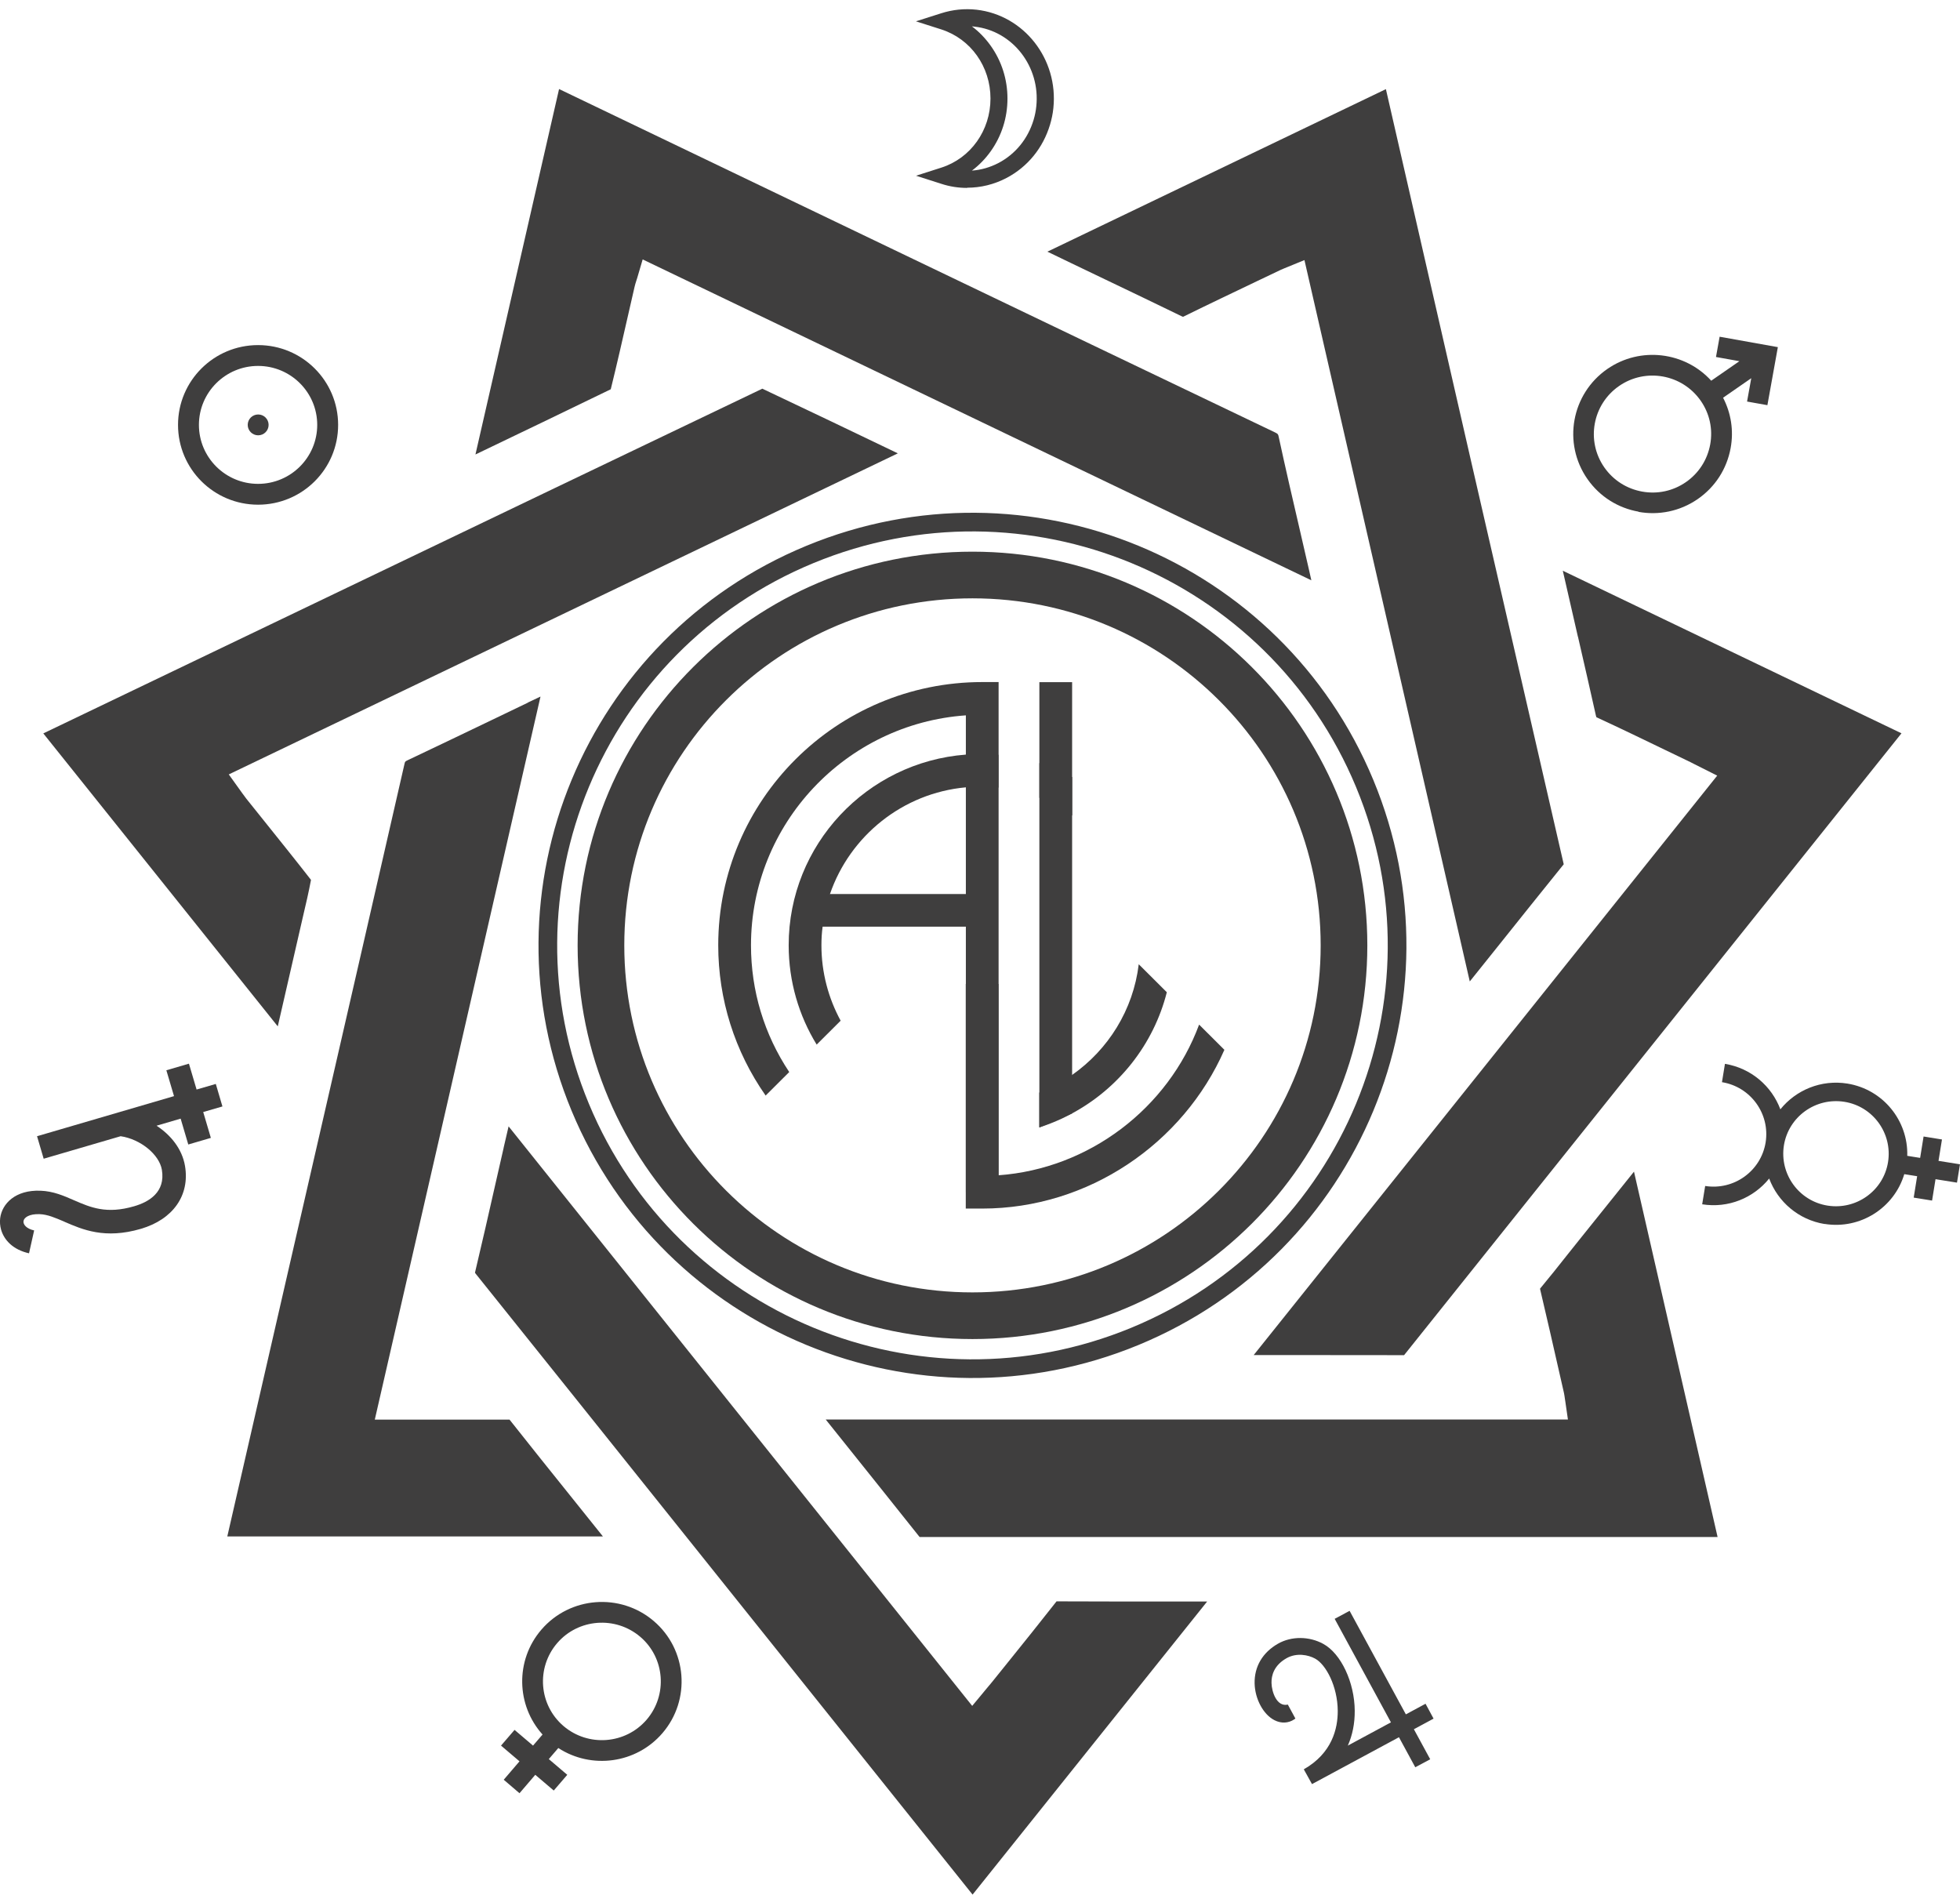
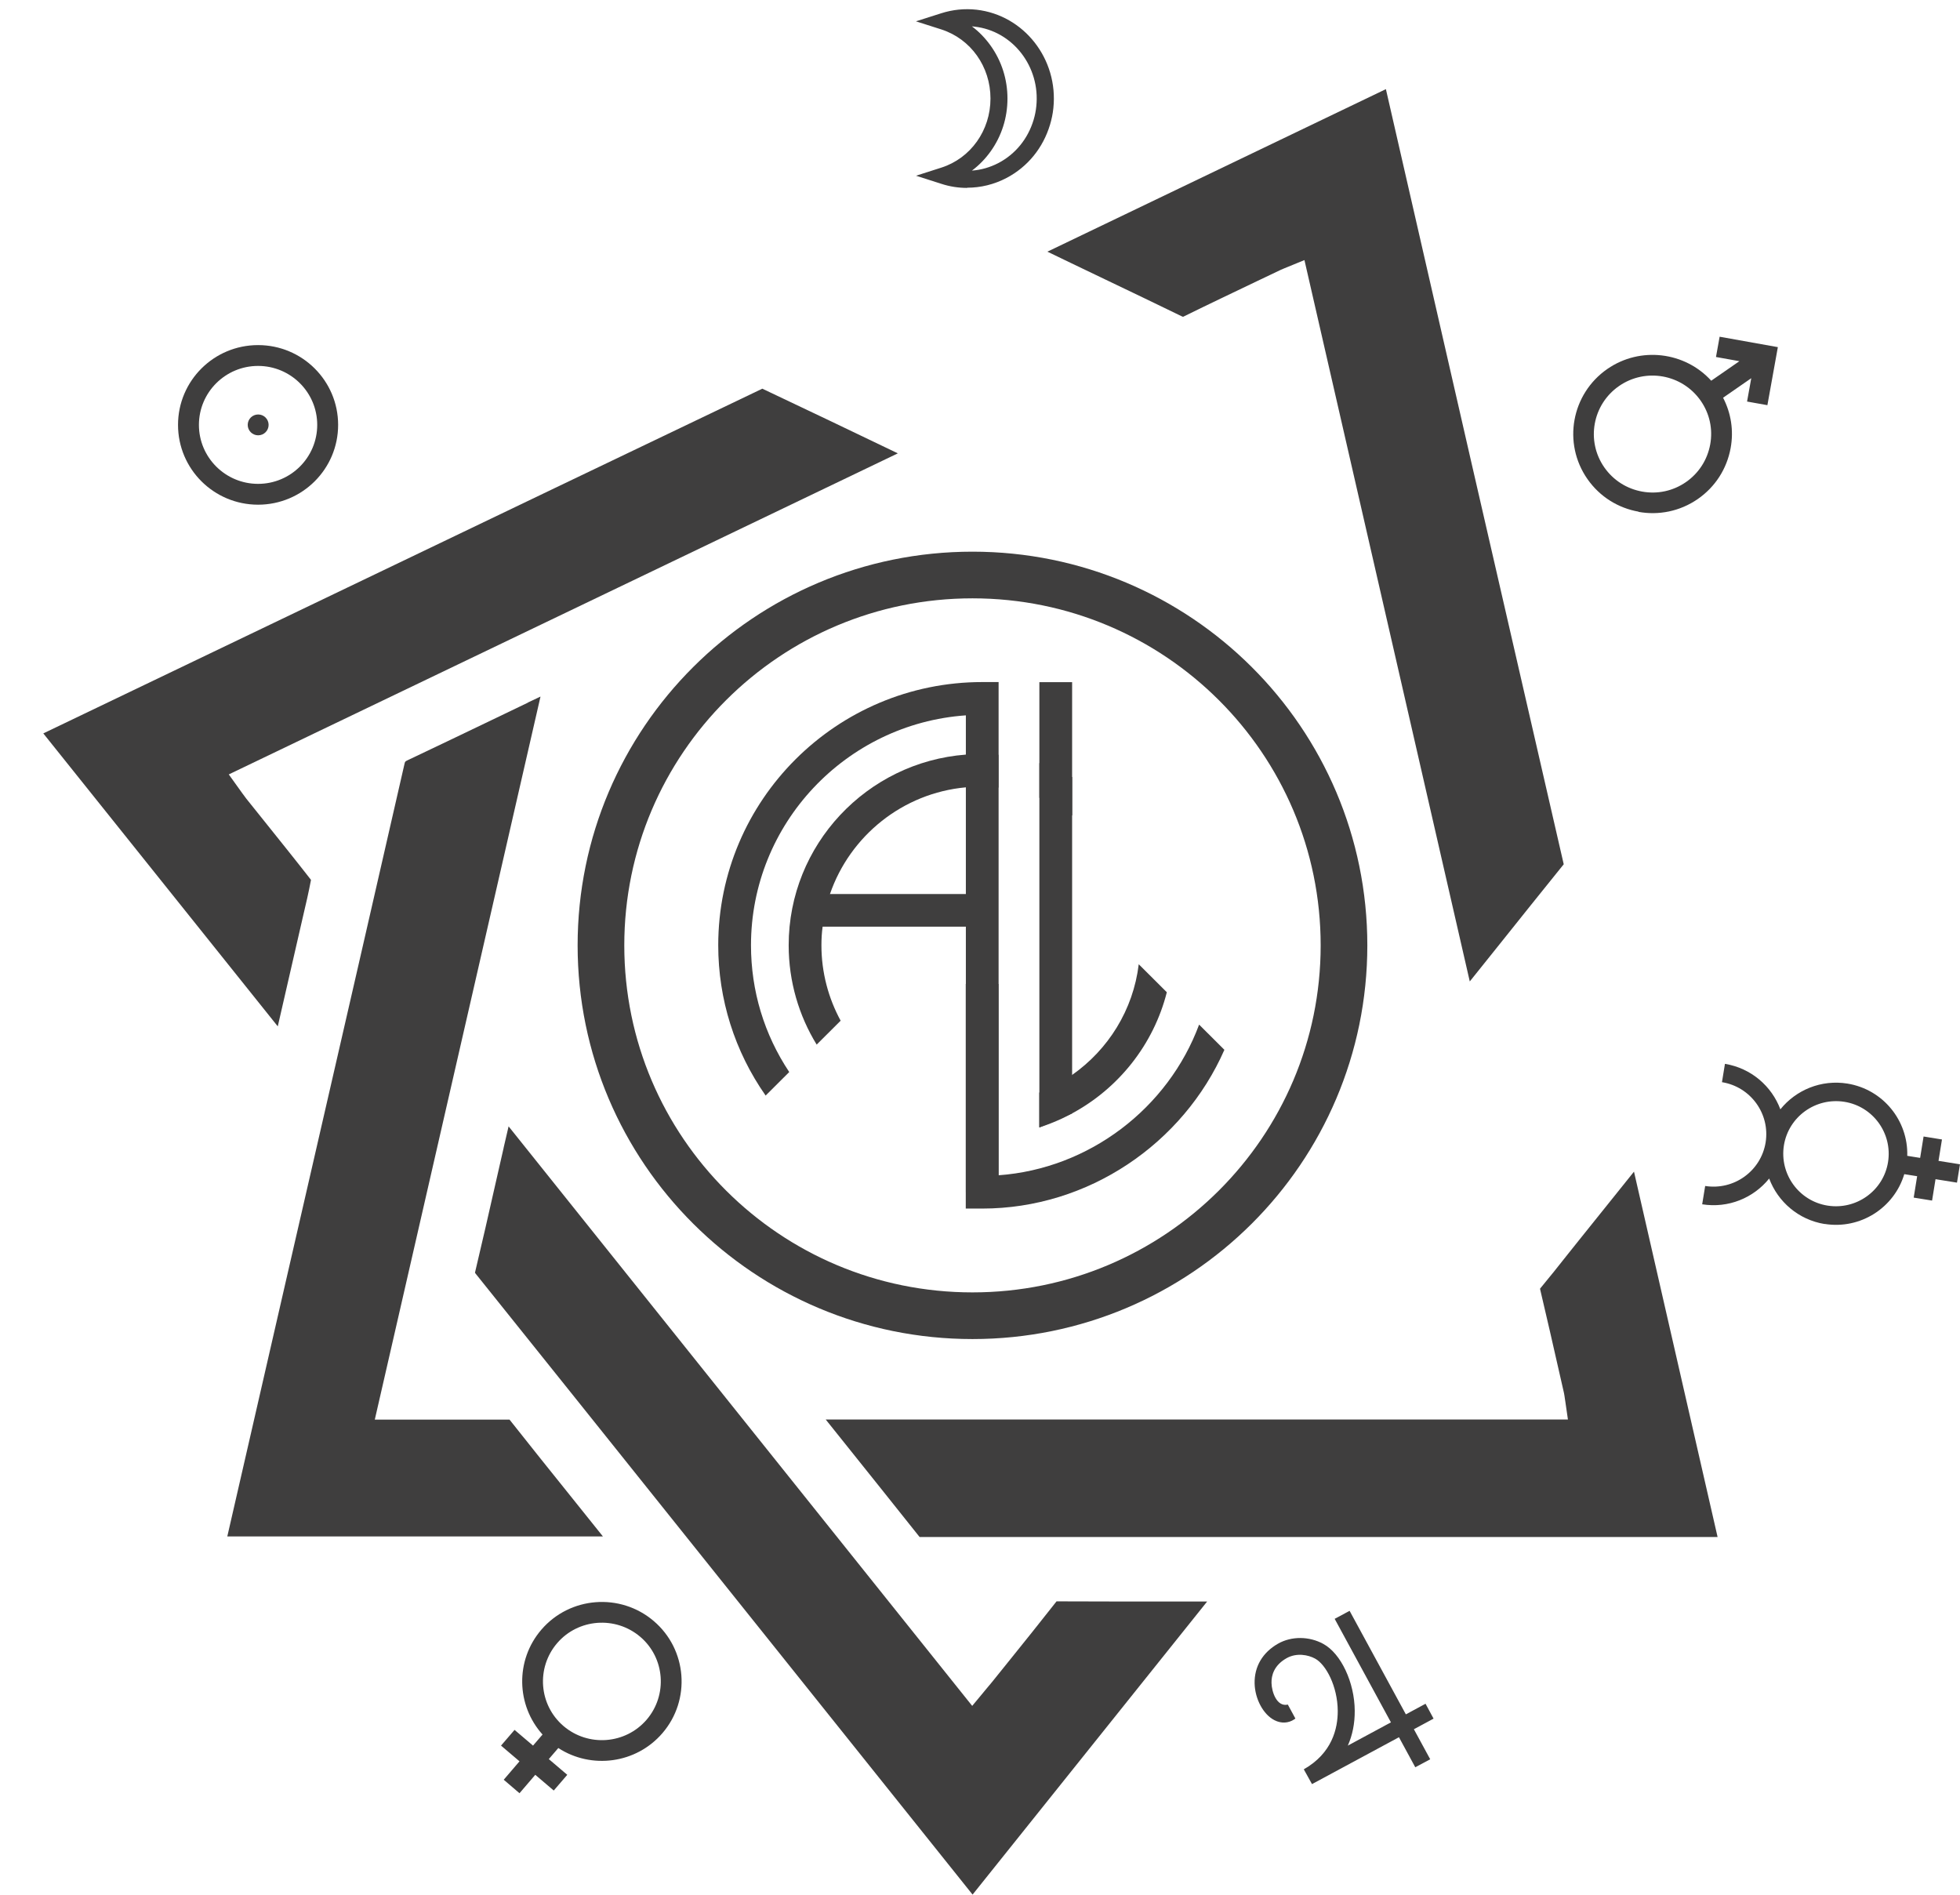
<svg xmlns="http://www.w3.org/2000/svg" width="210" height="203" viewBox="0 0 210 203" fill="none">
  <path d="M169.162 132.893C168.742 133.412 168.332 133.94 167.912 134.458C166.993 135.624 166.033 136.829 165.063 137.995C165.033 138.035 165.013 138.055 165.003 138.075C165.003 138.075 165.013 138.145 165.043 138.254C165.733 141.164 166.393 144.074 167.053 146.983L167.562 149.216C167.602 149.405 167.632 149.594 167.662 149.823L167.702 150.083L167.992 152.085H88.47L90.289 154.357C93.038 157.795 95.787 161.223 98.526 164.671C122.008 164.671 145.42 164.671 168.832 164.671H184.027L175.07 125.529L169.162 132.893Z" fill="#3F3E3E" />
-   <path d="M169.072 68.232C169.722 71.042 170.361 73.862 170.991 76.672C171.011 76.762 171.031 76.812 171.041 76.842C171.051 76.842 171.081 76.862 171.131 76.882C173.56 78.007 175.98 79.173 178.389 80.339L180.708 81.455C180.988 81.585 181.258 81.724 181.568 81.884L183.987 83.1L134.324 145.18H139.372C143.061 145.18 146.75 145.18 150.428 145.19H150.438C159.345 134.039 168.222 122.958 177.089 111.868L203.73 78.566L167.443 61.147L169.062 68.222L169.072 68.232Z" fill="#3F3E3E" />
  <path d="M81.672 41.646C66.858 48.731 52.043 55.836 37.238 62.941L4.639 78.576L29.761 109.964L32.48 98.116C32.779 96.861 33.079 95.555 33.319 94.28C33.319 94.28 33.309 94.26 33.299 94.24C31.63 92.098 29.92 89.975 28.221 87.853L26.392 85.571C26.242 85.381 26.102 85.182 25.942 84.963L24.512 82.97L96.197 48.572C91.359 46.25 86.521 43.928 81.662 41.636L81.672 41.646Z" fill="#3F3E3E" />
  <path d="M53.962 122.978L53.072 126.885C52.373 129.974 51.653 133.162 50.903 136.301C50.903 136.331 50.893 136.351 50.893 136.371C50.903 136.371 50.943 136.441 51.033 136.55C58.101 145.369 65.168 154.188 72.226 163.017L104.205 202.985L129.336 171.586H126.217C121.888 171.586 117.56 171.586 113.231 171.567H113.201C111.452 173.799 109.703 175.971 107.963 178.133L106.414 180.056C106.234 180.276 106.054 180.505 105.844 180.744L104.165 182.767L54.492 120.677C54.312 121.444 54.132 122.201 53.962 122.958V122.978Z" fill="#3F3E3E" />
-   <path d="M50.943 48.691C55.781 46.37 60.62 44.048 65.438 41.706C66.088 39.065 66.698 36.395 67.307 33.714L67.987 30.745C68.037 30.515 68.107 30.296 68.187 30.047L68.277 29.768L68.857 27.795L140.502 62.173C140.402 61.745 140.312 61.317 140.212 60.888C139.902 59.513 139.582 58.138 139.262 56.763C138.503 53.504 137.723 50.136 137.003 46.798C136.943 46.519 136.933 46.489 136.613 46.33C123.488 40.052 110.362 33.764 97.247 27.466L59.9 9.54L50.943 48.681V48.691Z" fill="#3F3E3E" />
  <path d="M56.571 75.277L52.733 77.121C49.714 78.566 46.705 80.02 43.686 81.445C43.396 81.585 43.396 81.595 43.336 81.854C40.037 96.303 36.718 110.752 33.399 125.201L30.61 137.338C28.531 146.406 26.452 155.464 24.372 164.531L24.352 164.611H64.598C64.219 164.133 61.06 160.197 61.06 160.197C58.9 157.506 56.731 154.806 54.592 152.095C52.773 152.095 51.033 152.095 49.294 152.095H40.157L57.911 74.629C57.461 74.849 57.011 75.058 56.561 75.267L56.571 75.277Z" fill="#3F3E3E" />
  <path d="M112.212 26.958C113.051 27.367 113.871 27.755 114.691 28.154L118.39 29.928C121.129 31.243 123.878 32.548 126.607 33.884C126.687 33.923 126.737 33.933 126.757 33.943C126.757 33.943 126.807 33.923 126.877 33.884C129.486 32.598 132.115 31.353 134.734 30.097L137.223 28.911C137.343 28.851 137.473 28.802 137.643 28.732L139.762 27.865L157.476 105.151C157.596 105.012 160.485 101.395 160.485 101.395C162.834 98.455 165.183 95.516 167.542 92.596C164.254 78.316 160.975 64.037 157.696 49.758C155.657 40.869 148.489 9.55 148.489 9.55L112.212 26.968V26.958Z" fill="#3F3E3E" />
  <path d="M36.228 45.522C36.228 50.246 32.389 54.072 27.651 54.072C22.912 54.072 19.074 50.246 19.074 45.522C19.074 40.799 22.912 36.973 27.651 36.973C32.389 36.973 36.228 40.799 36.228 45.522ZM33.988 45.522C33.988 42.035 31.149 39.205 27.651 39.205C24.152 39.205 21.313 42.035 21.313 45.522C21.313 49.01 24.152 51.84 27.651 51.84C31.149 51.84 33.988 49.01 33.988 45.522Z" fill="#3F3E3E" />
  <path d="M27.661 46.639C28.279 46.639 28.78 46.139 28.78 45.522C28.78 44.906 28.279 44.406 27.661 44.406C27.042 44.406 26.541 44.906 26.541 45.522C26.541 46.139 27.042 46.639 27.661 46.639Z" fill="#3F3E3E" />
  <path d="M103.624 20.132C102.694 20.132 101.765 19.993 100.855 19.694L98.146 18.827L100.855 17.96C104.004 16.953 106.123 13.974 106.123 10.556C106.123 7.138 104.014 4.169 100.855 3.152L98.136 2.285L100.855 1.418C102.075 1.03 103.344 0.9 104.624 1.04C109.722 1.618 113.411 6.341 112.861 11.582C112.801 12.19 112.671 12.798 112.501 13.366C111.751 15.857 110.102 17.88 107.843 19.066C106.513 19.764 105.074 20.112 103.624 20.112V20.132ZM104.144 2.833C104.904 3.401 105.573 4.099 106.143 4.896C107.323 6.55 107.943 8.513 107.943 10.556C107.943 12.609 107.323 14.562 106.143 16.216C105.573 17.013 104.894 17.711 104.134 18.279C105.114 18.209 106.083 17.93 106.983 17.462C108.802 16.505 110.132 14.871 110.742 12.848C110.882 12.38 110.982 11.891 111.032 11.393C111.481 7.148 108.512 3.312 104.414 2.853C104.324 2.843 104.224 2.833 104.134 2.824L104.144 2.833Z" fill="#3F3E3E" />
  <path d="M175.549 54.84C177.688 55.228 179.978 54.8 181.907 53.464C183.776 52.169 185.016 50.236 185.426 48.004C185.766 46.14 185.476 44.267 184.616 42.613L187.635 40.52L187.185 43.021L189.364 43.41L190.484 37.192L184.246 36.076L183.856 38.248L186.365 38.697L183.346 40.789C180.527 37.69 175.749 37.082 172.21 39.534C168.362 42.204 167.402 47.486 170.081 51.322C171.421 53.245 173.41 54.441 175.559 54.819L175.549 54.84ZM173.47 41.357C176.319 39.384 180.237 40.092 182.217 42.932C183.176 44.307 183.536 45.971 183.236 47.615C182.936 49.259 182.017 50.694 180.637 51.651C179.258 52.607 177.588 52.966 175.939 52.667C174.29 52.368 172.85 51.452 171.89 50.076C169.911 47.236 170.621 43.33 173.47 41.357Z" fill="#3F3E3E" />
  <path d="M195.492 131.13C199.321 131.747 202.95 129.406 204.029 125.798L205.409 126.018L205.039 128.31L207.008 128.628L207.378 126.337L209.677 126.705L209.997 124.742L207.698 124.373L208.068 122.082L206.098 121.763L205.729 124.055L204.349 123.835C204.459 120.069 201.76 116.711 197.931 116.093C195.122 115.644 192.423 116.78 190.754 118.853C189.824 116.372 187.625 114.439 184.816 113.98L184.496 115.943C187.575 116.442 189.664 119.331 189.174 122.4C188.674 125.47 185.775 127.552 182.697 127.064L182.377 129.027C185.186 129.475 187.885 128.339 189.554 126.267C190.484 128.748 192.683 130.681 195.492 131.14V131.13ZM191.134 122.709C191.633 119.64 194.532 117.558 197.611 118.046C200.69 118.534 202.78 121.434 202.29 124.503C201.8 127.572 198.891 129.655 195.812 129.167C192.733 128.678 190.644 125.779 191.134 122.709Z" fill="#3F3E3E" />
  <path d="M144.6 172.583L143 173.44L149.028 184.531L144.41 187.022C144.91 185.896 145.16 184.64 145.15 183.285C145.13 180.246 143.68 177.167 141.791 176.13C140.271 175.293 138.372 175.283 136.933 176.1C135.273 177.047 134.383 178.562 134.423 180.365C134.463 182.03 135.353 183.694 136.553 184.301C137.272 184.67 138.052 184.63 138.682 184.202L138.792 184.122L137.982 182.627C136.793 182.906 136.253 181.252 136.233 180.316C136.213 179.528 136.483 178.432 137.832 177.665C138.912 177.047 140.171 177.296 140.911 177.705C142.061 178.333 143.31 180.654 143.33 183.295C143.34 185.198 142.721 187.839 139.692 189.563L140.571 191.147L149.888 186.125L151.637 189.344L153.237 188.487L151.487 185.268L153.597 184.132L152.737 182.538L150.628 183.674L144.6 172.583Z" fill="#3F3E3E" />
  <path d="M70.046 173.679C66.467 170.62 61.059 171.038 58 174.606C55.181 177.884 55.311 182.707 58.13 185.836L57.11 187.022L55.131 185.338L53.681 187.022L55.661 188.706L53.971 190.679L55.661 192.124L57.35 190.151L59.33 191.835L60.779 190.151L58.8 188.467L59.819 187.281C63.358 189.583 68.156 188.965 70.975 185.687C74.044 182.119 73.625 176.728 70.046 173.679ZM60.379 184.929C57.73 182.667 57.43 178.691 59.689 176.051C61.949 173.41 65.947 173.111 68.596 175.363C71.245 177.615 71.545 181.601 69.286 184.242C67.017 186.882 63.028 187.181 60.379 184.929Z" fill="#3F3E3E" />
-   <path d="M6.908 130.9C8.837 131.737 11.236 132.784 15.085 131.658C18.534 130.651 20.353 128.07 19.823 124.922C19.513 123.088 18.294 121.603 16.774 120.607L19.354 119.849L20.173 122.62L22.592 121.912L21.773 119.142L23.832 118.544L23.122 116.133L21.063 116.731L20.243 113.96L17.824 114.668L18.644 117.438L3.969 121.733L4.679 124.144L12.926 121.733C15.045 122.042 17.064 123.686 17.344 125.33C17.744 127.732 15.955 128.778 14.375 129.236C11.406 130.103 9.707 129.366 7.917 128.589C6.828 128.11 5.698 127.622 4.349 127.572C1.64 127.463 0.22 128.967 0.02 130.502C-0.03 130.9 0 131.339 0.12 131.757C0.44 132.853 1.38 133.89 3.109 134.278L3.659 131.827C2.809 131.638 2.469 131.179 2.519 130.831C2.569 130.442 3.129 130.043 4.249 130.083C5.108 130.113 5.938 130.482 6.898 130.89L6.908 130.9Z" fill="#3F3E3E" />
  <path d="M105.074 80.778C104.544 80.778 104.004 80.798 103.484 80.847C92.878 81.655 84.501 90.503 84.501 101.275C84.501 105.171 85.6 108.819 87.5 111.918L90.069 109.357C88.759 106.945 88.01 104.195 88.01 101.275C88.01 100.598 88.049 99.93 88.139 99.272C88.269 98.057 88.549 96.891 88.929 95.775C91.068 89.567 96.707 84.973 103.474 84.355C103.994 84.305 104.524 84.275 105.064 84.275C105.713 84.275 106.353 84.315 106.983 84.385V80.867C106.353 80.808 105.703 80.778 105.064 80.778H105.074ZM113.761 82.691C112.991 82.322 112.191 82.023 111.361 81.754V85.481C112.201 85.8 113.001 86.198 113.761 86.647C114.15 86.866 114.52 87.115 114.88 87.374V83.259C114.51 83.06 114.14 82.87 113.761 82.691ZM111.361 120.786C112.181 120.527 112.981 120.208 113.761 119.849C114.14 119.67 114.51 119.481 114.88 119.281C119.858 116.591 123.597 111.908 125.017 106.307L122.008 103.308C121.418 108.201 118.739 112.456 114.87 115.166C114.51 115.425 114.14 115.674 113.751 115.893C112.991 116.352 112.191 116.74 111.351 117.059V120.776L111.361 120.786Z" fill="#3F3E3E" />
  <path d="M106.993 73.085V127.742H103.485V76.642C90.639 77.539 80.463 88.251 80.463 101.275C80.463 106.148 81.872 110.821 84.561 114.857L82.032 117.378C78.713 112.635 76.954 107.065 76.954 101.275C76.954 85.72 89.639 73.075 105.244 73.075H107.003L106.993 73.085Z" fill="#3F3E3E" />
  <path d="M131.185 112.476C126.767 122.53 116.6 129.485 105.234 129.485H103.475V105.421H106.983V125.918C116.7 125.22 125.157 118.733 128.476 109.775L131.185 112.476Z" fill="#3F3E3E" />
  <path d="M105.074 95.785H86.261V99.282H105.074V95.785Z" fill="#3F3E3E" />
  <path d="M114.87 119.291V73.085H111.361V85.481V120.796L114.87 119.291Z" fill="#3F3E3E" />
-   <path d="M121.599 143.176C144.807 133.593 155.828 107.071 146.214 83.937C136.601 60.802 109.995 49.816 86.787 59.399C63.578 68.981 52.558 95.504 62.171 118.638C71.784 141.772 98.391 152.758 121.599 143.176Z" stroke="#3F3E3E" stroke-width="2" stroke-miterlimit="10" />
  <path d="M104.194 140.965C126.178 140.965 144 123.2 144 101.285C144 79.371 126.178 61.605 104.194 61.605C82.21 61.605 64.388 79.371 64.388 101.285C64.388 123.2 82.21 140.965 104.194 140.965Z" stroke="#3F3E3E" stroke-width="5" stroke-miterlimit="10" />
</svg>